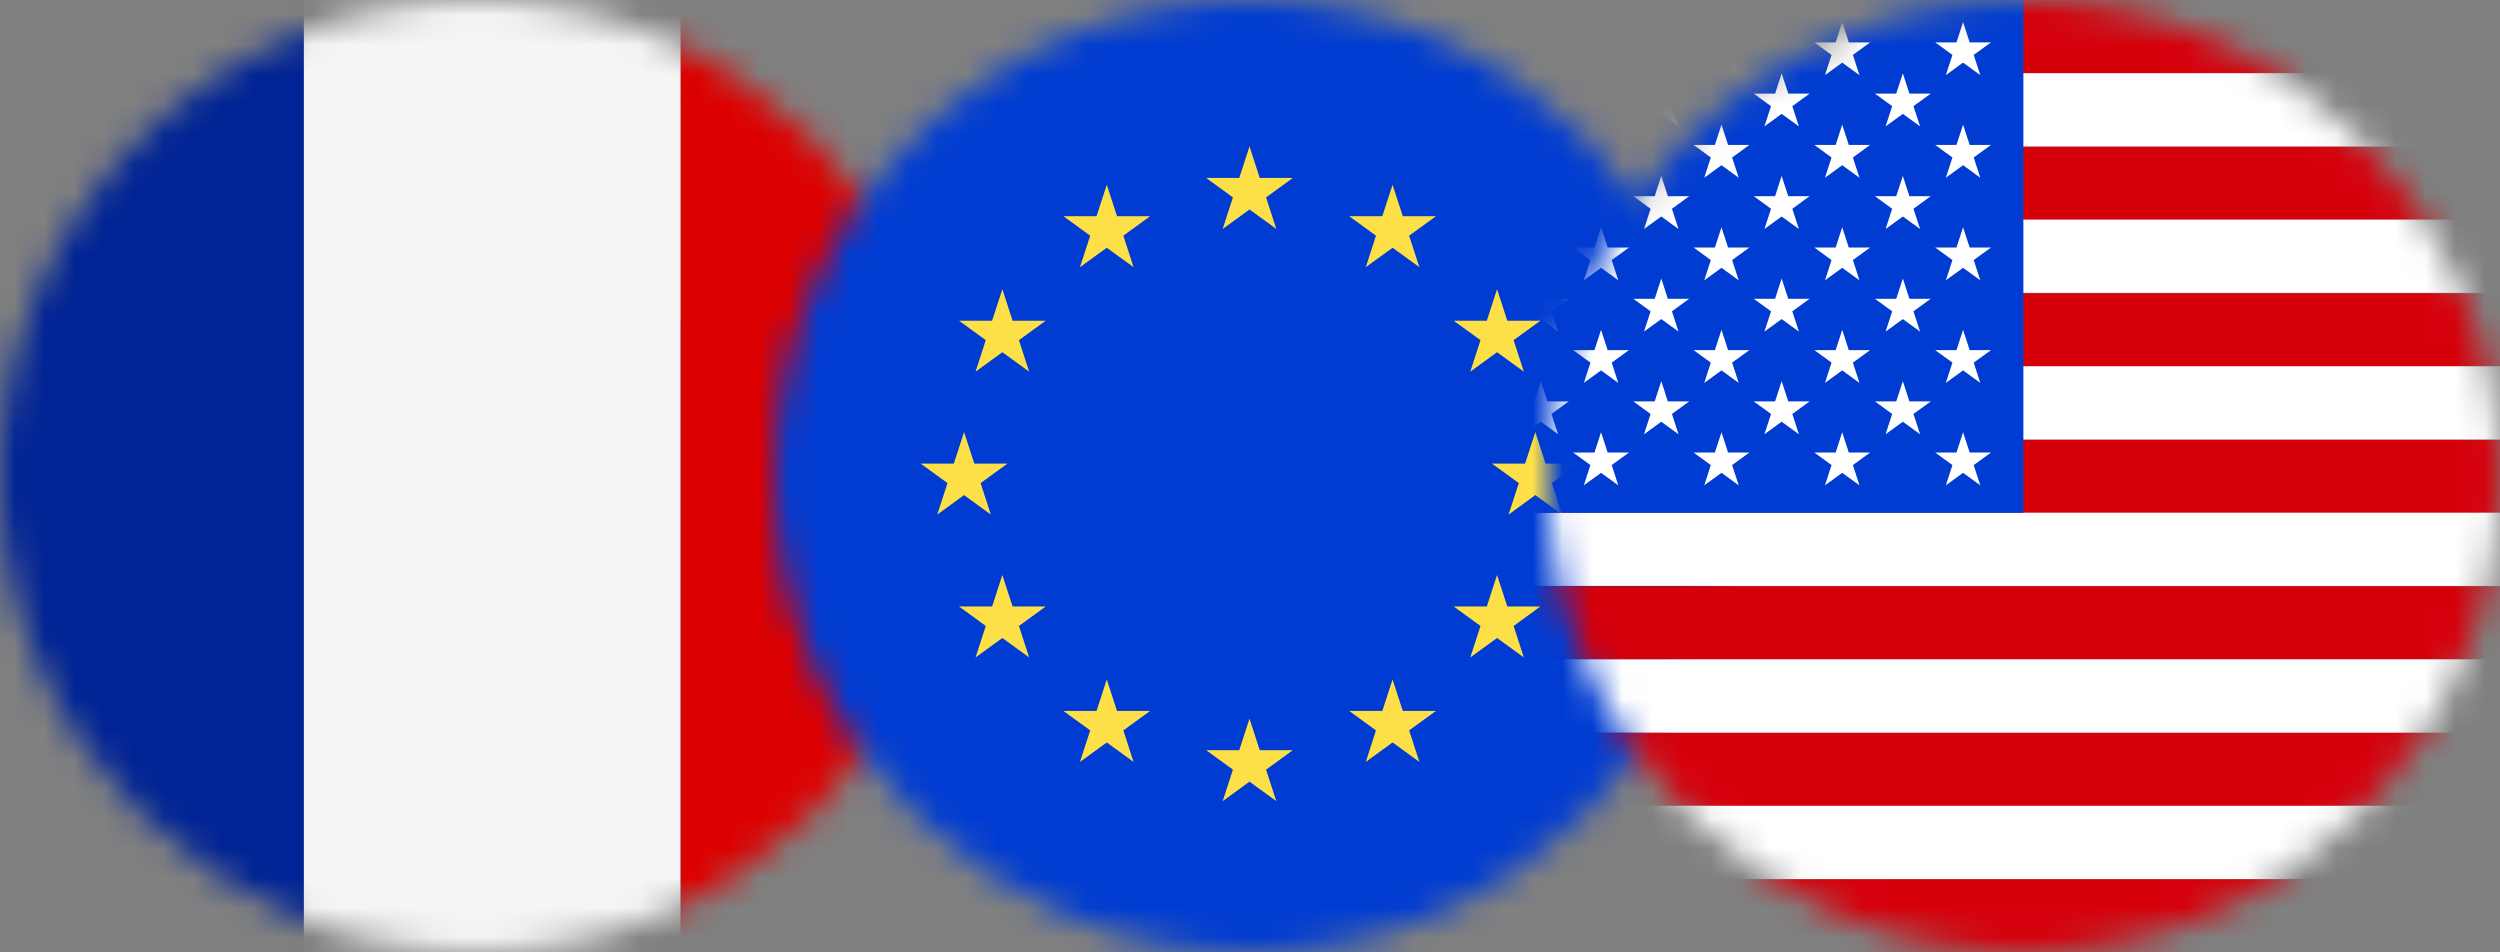
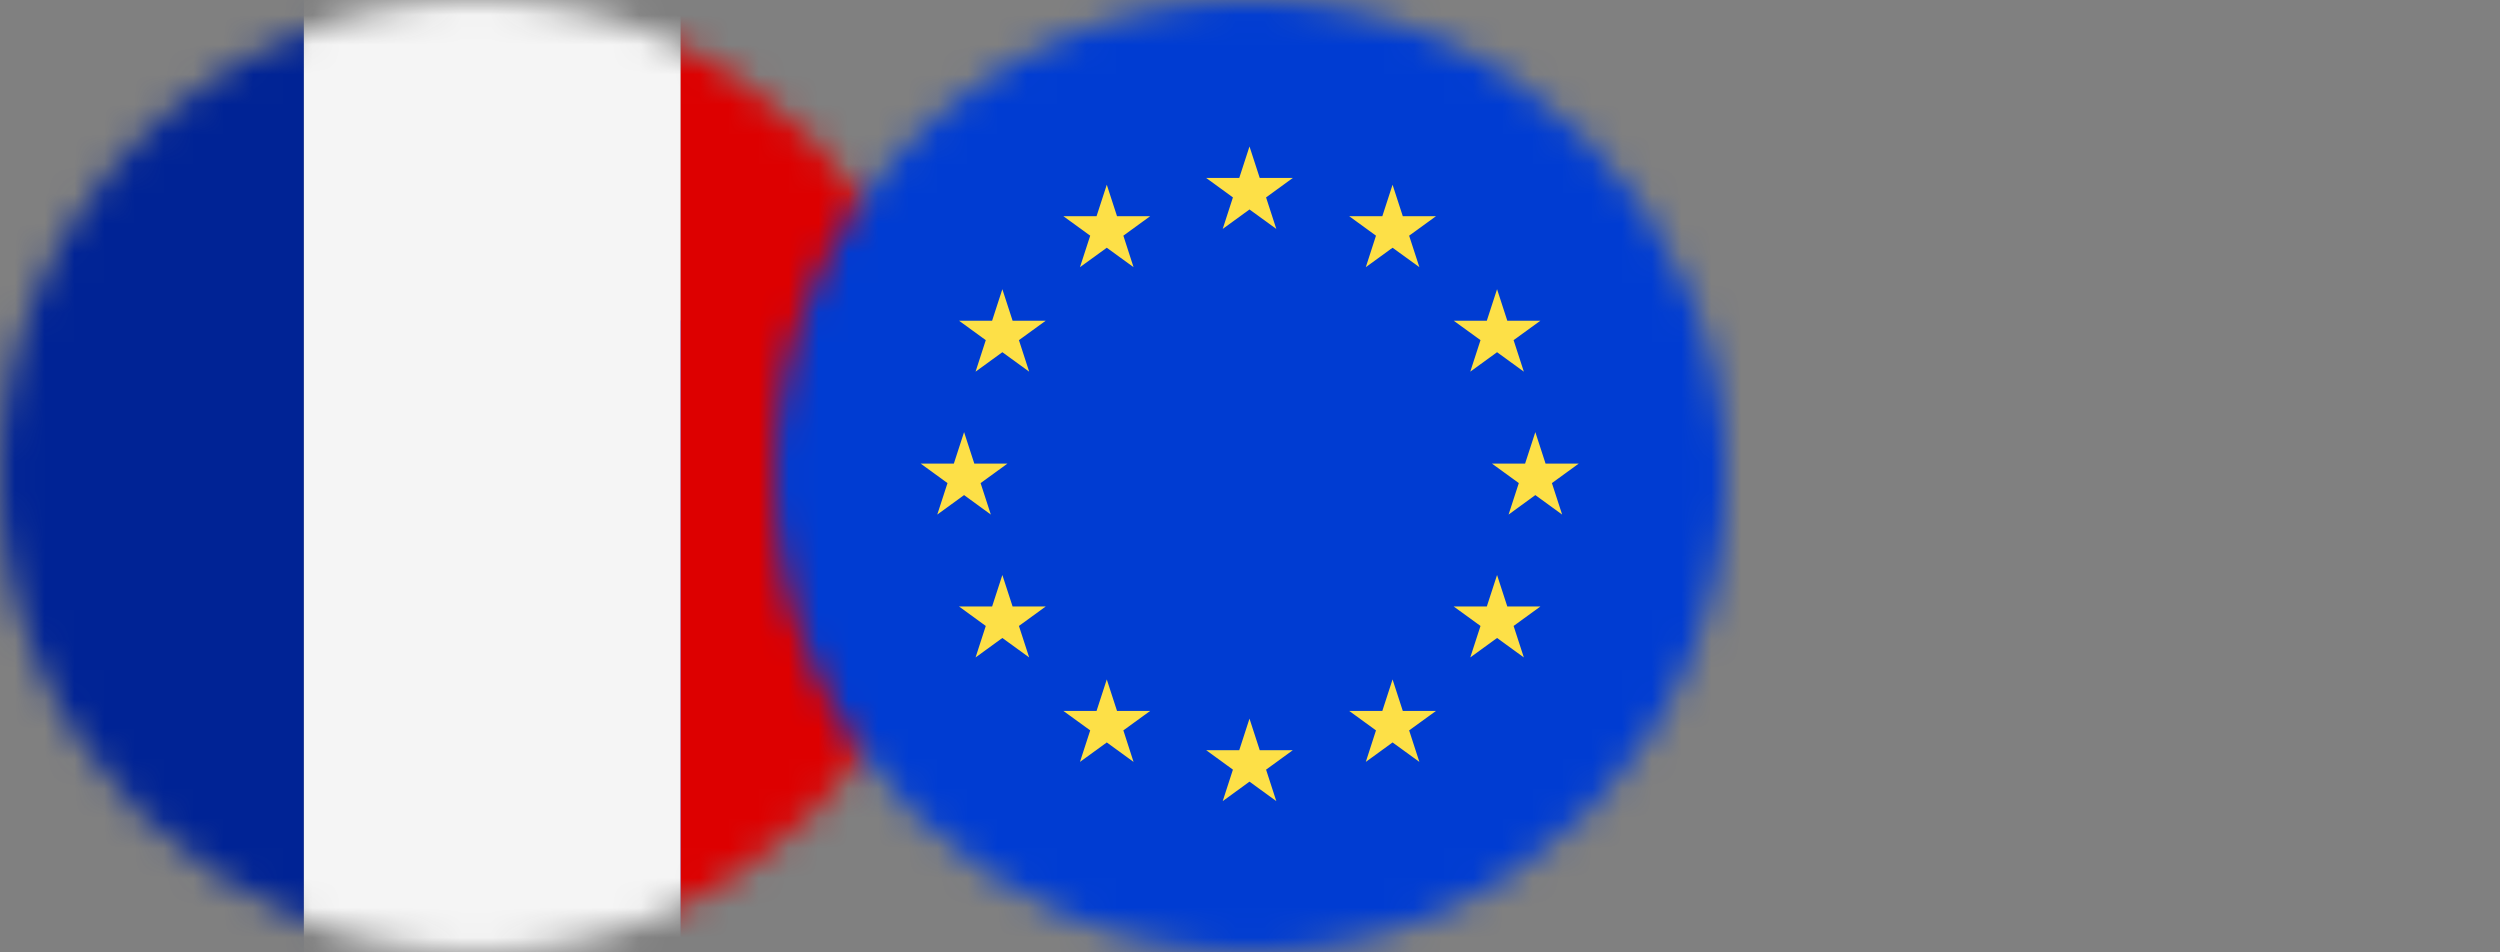
<svg xmlns="http://www.w3.org/2000/svg" width="84" height="32" viewBox="0 0 84 32" fill="none">
  <rect x="0" y="0" width="84" height="32" fill="#808080" stroke="none" />
  <mask id="mask0_199_36751" style="mask-type:luminance" maskUnits="userSpaceOnUse" x="0" y="0" width="32" height="32">
    <path d="M16 32C24.837 32 32 24.837 32 16C32 7.163 24.837 0 16 0C7.163 0 0 7.163 0 16C0 24.837 7.163 32 16 32Z" fill="white" />
  </mask>
  <g mask="url(#mask0_199_36751)">
    <path d="M59.862 10.766H18.262V38.499H59.862V10.766Z" fill="#003CD2" />
    <path d="M22.872 -0.5H10.205V33.5H22.872V-0.5Z" fill="#F5F5F5" />
    <path d="M10.206 -0.5H-2.461V33.5H10.206V-0.5Z" fill="#002395" />
    <path d="M35.538 -0.5H22.871V33.5H35.538V-0.5Z" fill="#DD0000" />
    <path d="M31.854 19.188L31.555 20.105H30.592L31.371 20.671L31.074 21.589L31.854 21.022L32.634 21.589L32.336 20.671L33.117 20.105H32.152L31.854 19.188Z" fill="#FDE047" />
    <path d="M30.74 25.184L31.519 25.751L31.221 24.835L32.002 24.268H31.038L30.74 23.35L30.442 24.268H29.477L30.257 24.835L29.959 25.751L30.74 25.184Z" fill="#FDE047" />
-     <path d="M32.152 28.428L31.854 27.512L31.555 28.428H30.592L31.371 28.995L31.074 29.912L31.854 29.345L32.634 29.912L32.336 28.995L33.117 28.428H32.152Z" fill="#FDE047" />
  </g>
  <mask id="mask1_199_36751" style="mask-type:luminance" maskUnits="userSpaceOnUse" x="26" y="0" width="32" height="32">
    <path d="M42 32C50.837 32 58 24.837 58 16C58 7.163 50.837 0 42 0C33.163 0 26 7.163 26 16C26 24.837 33.163 32 42 32Z" fill="white" />
  </mask>
  <g mask="url(#mask1_199_36751)">
    <path d="M65.996 0H17.996V32H65.996V0Z" fill="#003CD2" />
    <path d="M41.983 4.921L41.639 5.979H40.527L41.426 6.633L41.083 7.692L41.983 7.038L42.884 7.692L42.54 6.633L43.439 5.979H42.327L41.983 4.921Z" fill="#FDE047" />
    <path d="M37.188 6.207L36.844 7.265H35.73L36.631 7.919L36.287 8.977L37.188 8.324L38.087 8.977L37.745 7.919L38.644 7.265H37.532L37.188 6.207Z" fill="#FDE047" />
    <path d="M33.679 9.717L33.335 10.776H32.223L33.122 11.429L32.779 12.488L33.679 11.834L34.58 12.488L34.236 11.429L35.136 10.776H34.023L33.679 9.717Z" fill="#FDE047" />
    <path d="M32.393 16.635L33.292 17.29L32.948 16.232L33.849 15.578H32.737L32.393 14.519L32.049 15.578H30.936L31.836 16.232L31.492 17.29L32.393 16.635Z" fill="#FDE047" />
    <path d="M34.023 20.378L33.679 19.32L33.335 20.378H32.223L33.122 21.032L32.779 22.09L33.679 21.436L34.58 22.09L34.236 21.032L35.136 20.378H34.023Z" fill="#FDE047" />
    <path d="M37.532 23.888L37.188 22.829L36.844 23.888H35.73L36.631 24.541L36.287 25.6L37.188 24.946L38.087 25.6L37.745 24.541L38.644 23.888H37.532Z" fill="#FDE047" />
    <path d="M42.884 26.918L41.983 26.263L41.083 26.918L41.426 25.86L40.527 25.206H41.639L41.983 24.146L42.327 25.206H43.439L42.54 25.86L42.884 26.918Z" fill="#FDE047" />
    <path d="M47.134 23.888L46.79 22.829L46.446 23.888H45.334L46.233 24.541L45.891 25.6L46.79 24.946L47.691 25.6L47.347 24.541L48.248 23.888H47.134Z" fill="#FDE047" />
    <path d="M50.645 20.378L50.301 19.32L49.957 20.378H48.844L49.745 21.032L49.401 22.09L50.301 21.436L51.201 22.09L50.857 21.032L51.757 20.378H50.645Z" fill="#FDE047" />
    <path d="M53.044 15.578H51.931L51.587 14.519L51.243 15.578H50.131L51.032 16.232L50.688 17.29L51.587 16.635L52.488 17.29L52.144 16.232L53.044 15.578Z" fill="#FDE047" />
    <path d="M49.401 12.488L50.301 11.834L51.201 12.488L50.857 11.429L51.757 10.776H50.645L50.301 9.717L49.957 10.776H48.844L49.745 11.429L49.401 12.488Z" fill="#FDE047" />
    <path d="M46.79 6.207L46.446 7.265H45.334L46.233 7.919L45.891 8.977L46.79 8.324L47.691 8.977L47.347 7.919L48.248 7.265H47.134L46.79 6.207Z" fill="#FDE047" />
  </g>
  <mask id="mask2_199_36751" style="mask-type:luminance" maskUnits="userSpaceOnUse" x="52" y="0" width="32" height="32">
-     <path d="M68 32C76.837 32 84 24.837 84 16C84 7.163 76.837 0 68 0C59.163 0 52 7.163 52 16C52 24.837 59.163 32 68 32Z" fill="white" />
-   </mask>
+     </mask>
  <g mask="url(#mask2_199_36751)">
    <path d="M104.439 0.004H43.639V2.465H104.439V0.004Z" fill="#D6000B" />
    <path d="M104.439 29.545H43.639V32.006H104.439V29.545Z" fill="#D6000B" />
    <path d="M104.439 24.619H43.639V27.08H104.439V24.619Z" fill="#D6000B" />
    <path d="M104.439 19.699H43.639V22.16H104.439V19.699Z" fill="#D6000B" />
    <path d="M104.439 14.771H43.639V17.232H104.439V14.771Z" fill="#D6000B" />
    <path d="M104.439 9.852H43.639V12.312H104.439V9.852Z" fill="#D6000B" />
    <path d="M104.439 4.924H43.639V7.385H104.439V4.924Z" fill="#D6000B" />
    <path d="M104.439 27.074H43.639V29.535H104.439V27.074Z" fill="white" />
    <path d="M104.439 22.154H43.639V24.615H104.439V22.154Z" fill="white" />
    <path d="M104.439 17.227H43.639V19.687H104.439V17.227Z" fill="white" />
    <path d="M104.439 12.307H43.639V14.767H104.439V12.307Z" fill="white" />
    <path d="M104.439 7.379H43.639V9.84H104.439V7.379Z" fill="white" />
    <path d="M104.439 2.459H43.639V4.92H104.439V2.459Z" fill="white" />
-     <path d="M67.986 0H43.666V17.23H67.986V0Z" fill="#003CD2" />
+     <path d="M67.986 0H43.666H67.986V0Z" fill="#003CD2" />
    <path d="M53.795 0.742L53.574 1.424H52.857L53.438 1.845L53.216 2.525L53.795 2.104L54.374 2.525L54.153 1.845L54.733 1.424H54.017L53.795 0.742Z" fill="white" />
    <path d="M57.842 0.742L57.62 1.424H56.904L57.483 1.845L57.263 2.525L57.842 2.104L58.421 2.525L58.199 1.845L58.779 1.424H58.063L57.842 0.742Z" fill="white" />
    <path d="M61.898 0.742L61.678 1.424H60.961L61.54 1.845L61.319 2.525L61.898 2.104L62.478 2.525L62.257 1.845L62.836 1.424H62.119L61.898 0.742Z" fill="white" />
    <path d="M65.38 2.525L65.959 2.104L66.538 2.525L66.317 1.845L66.897 1.424H66.181L65.959 0.742L65.738 1.424H65.022L65.602 1.845L65.38 2.525Z" fill="white" />
    <path d="M53.795 4.189L53.574 4.869H52.857L53.438 5.292L53.216 5.972L53.795 5.551L54.374 5.972L54.153 5.292L54.733 4.869H54.017L53.795 4.189Z" fill="white" />
    <path d="M57.842 4.189L57.62 4.869H56.904L57.483 5.292L57.263 5.972L57.842 5.551L58.421 5.972L58.199 5.292L58.779 4.869H58.063L57.842 4.189Z" fill="white" />
    <path d="M61.898 4.189L61.678 4.869H60.961L61.54 5.292L61.319 5.972L61.898 5.551L62.478 5.972L62.257 5.292L62.836 4.869H62.119L61.898 4.189Z" fill="white" />
    <path d="M65.959 4.189L65.738 4.869H65.022L65.602 5.292L65.38 5.972L65.959 5.551L66.538 5.972L66.317 5.292L66.897 4.869H66.181L65.959 4.189Z" fill="white" />
    <path d="M53.795 7.637L53.574 8.317H52.857L53.438 8.738L53.216 9.419L53.795 8.998L54.374 9.419L54.153 8.738L54.733 8.317H54.017L53.795 7.637Z" fill="white" />
    <path d="M57.842 7.637L57.62 8.317H56.904L57.483 8.738L57.263 9.419L57.842 8.998L58.421 9.419L58.199 8.738L58.779 8.317H58.063L57.842 7.637Z" fill="white" />
    <path d="M61.898 7.637L61.678 8.317H60.961L61.54 8.738L61.319 9.419L61.898 8.998L62.478 9.419L62.257 8.738L62.836 8.317H62.119L61.898 7.637Z" fill="white" />
    <path d="M65.959 7.637L65.738 8.317H65.022L65.602 8.738L65.38 9.419L65.959 8.998L66.538 9.419L66.317 8.738L66.897 8.317H66.181L65.959 7.637Z" fill="white" />
    <path d="M53.795 11.082L53.574 11.764H52.857L53.438 12.184L53.216 12.866L53.795 12.445L54.374 12.866L54.153 12.184L54.733 11.764H54.017L53.795 11.082Z" fill="white" />
    <path d="M57.842 11.082L57.62 11.764H56.904L57.483 12.184L57.263 12.866L57.842 12.445L58.421 12.866L58.199 12.184L58.779 11.764H58.063L57.842 11.082Z" fill="white" />
-     <path d="M61.898 11.082L61.678 11.764H60.961L61.54 12.184L61.319 12.866L61.898 12.445L62.478 12.866L62.257 12.184L62.836 11.764H62.119L61.898 11.082Z" fill="white" />
    <path d="M65.959 11.082L65.738 11.764H65.022L65.602 12.184L65.38 12.866L65.959 12.445L66.538 12.866L66.317 12.184L66.897 11.764H66.181L65.959 11.082Z" fill="white" />
    <path d="M54.017 15.205L53.795 14.523L53.574 15.205H52.857L53.438 15.626L53.216 16.307L53.795 15.887L54.374 16.307L54.153 15.626L54.733 15.205H54.017Z" fill="white" />
    <path d="M58.063 15.205L57.842 14.523L57.62 15.205H56.904L57.483 15.626L57.263 16.307L57.842 15.887L58.421 16.307L58.199 15.626L58.779 15.205H58.063Z" fill="white" />
    <path d="M62.119 15.205L61.898 14.523L61.678 15.205H60.961L61.54 15.626L61.319 16.307L61.898 15.887L62.478 16.307L62.257 15.626L62.836 15.205H62.119Z" fill="white" />
    <path d="M66.181 15.205L65.959 14.523L65.738 15.205H65.022L65.602 15.626L65.38 16.307L65.959 15.887L66.538 16.307L66.317 15.626L66.897 15.205H66.181Z" fill="white" />
    <path d="M51.772 2.465L51.549 3.146H50.834L51.413 3.567L51.192 4.247L51.772 3.826L52.351 4.247L52.128 3.567L52.709 3.146H51.992L51.772 2.465Z" fill="white" />
    <path d="M55.819 2.465L55.598 3.146H54.881L55.46 3.567L55.239 4.247L55.819 3.826L56.398 4.247L56.177 3.567L56.756 3.146H56.039L55.819 2.465Z" fill="white" />
    <path d="M59.863 2.465L59.643 3.146H58.926L59.507 3.567L59.284 4.247L59.863 3.826L60.443 4.247L60.222 3.567L60.801 3.146H60.086L59.863 2.465Z" fill="white" />
    <path d="M63.936 2.465L63.713 3.146H62.998L63.577 3.567L63.356 4.247L63.936 3.826L64.515 4.247L64.292 3.567L64.873 3.146H64.156L63.936 2.465Z" fill="white" />
    <path d="M51.772 5.912L51.549 6.592H50.834L51.413 7.015L51.192 7.695L51.772 7.274L52.351 7.695L52.128 7.015L52.709 6.592H51.992L51.772 5.912Z" fill="white" />
    <path d="M55.819 5.912L55.598 6.592H54.881L55.46 7.015L55.239 7.695L55.819 7.274L56.398 7.695L56.177 7.015L56.756 6.592H56.039L55.819 5.912Z" fill="white" />
    <path d="M59.863 5.912L59.643 6.592H58.926L59.507 7.015L59.284 7.695L59.863 7.274L60.443 7.695L60.222 7.015L60.801 6.592H60.086L59.863 5.912Z" fill="white" />
    <path d="M63.936 5.912L63.713 6.592H62.998L63.577 7.015L63.356 7.695L63.936 7.274L64.515 7.695L64.292 7.015L64.873 6.592H64.156L63.936 5.912Z" fill="white" />
    <path d="M51.772 9.359L51.549 10.039H50.834L51.413 10.46L51.192 11.142L51.772 10.721L52.351 11.142L52.128 10.46L52.709 10.039H51.992L51.772 9.359Z" fill="white" />
    <path d="M55.819 9.359L55.598 10.039H54.881L55.46 10.46L55.239 11.142L55.819 10.721L56.398 11.142L56.177 10.46L56.756 10.039H56.039L55.819 9.359Z" fill="white" />
    <path d="M59.863 9.359L59.643 10.039H58.926L59.507 10.46L59.284 11.142L59.863 10.721L60.443 11.142L60.222 10.46L60.801 10.039H60.086L59.863 9.359Z" fill="white" />
    <path d="M63.936 9.359L63.713 10.039H62.998L63.577 10.46L63.356 11.142L63.936 10.721L64.515 11.142L64.292 10.46L64.873 10.039H64.156L63.936 9.359Z" fill="white" />
    <path d="M51.992 13.488L51.772 12.807L51.549 13.488H50.834L51.413 13.909L51.192 14.591L51.772 14.17L52.351 14.591L52.128 13.909L52.709 13.488H51.992Z" fill="white" />
    <path d="M56.039 13.488L55.819 12.807L55.598 13.488H54.881L55.46 13.909L55.239 14.591L55.819 14.17L56.398 14.591L56.177 13.909L56.756 13.488H56.039Z" fill="white" />
    <path d="M60.086 13.488L59.863 12.807L59.643 13.488H58.926L59.507 13.909L59.284 14.591L59.863 14.17L60.443 14.591L60.222 13.909L60.801 13.488H60.086Z" fill="white" />
    <path d="M64.156 13.488L63.936 12.807L63.713 13.488H62.998L63.577 13.909L63.356 14.591L63.936 14.17L64.515 14.591L64.292 13.909L64.873 13.488H64.156Z" fill="white" />
  </g>
</svg>